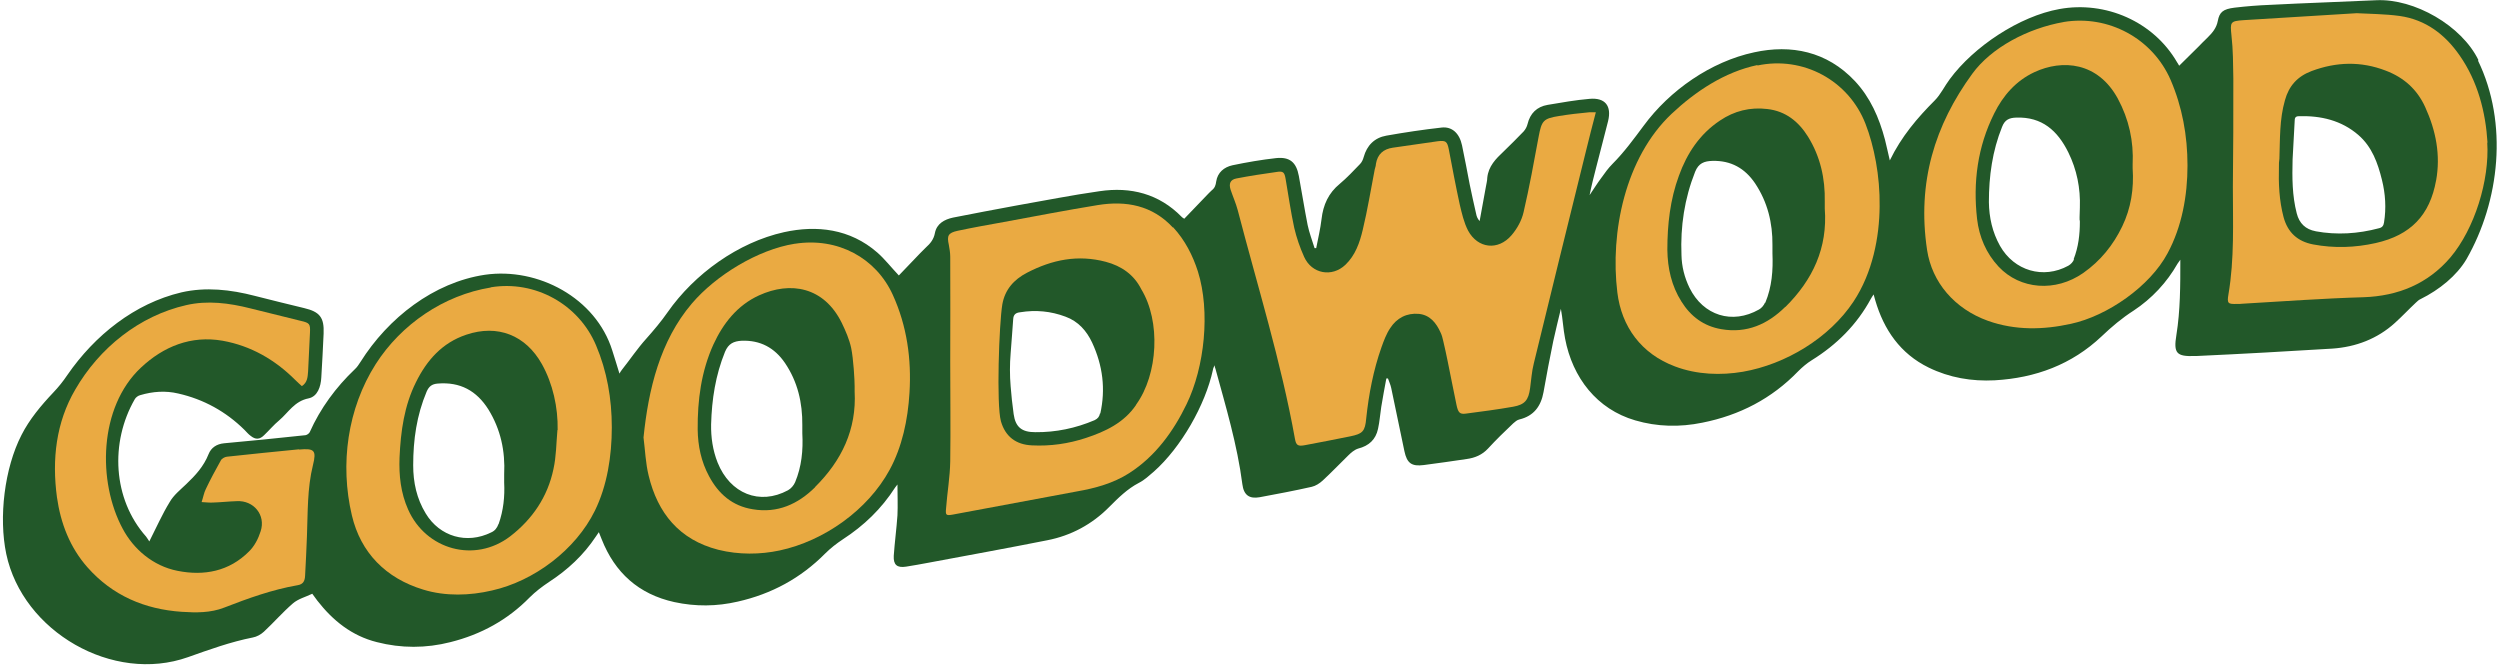
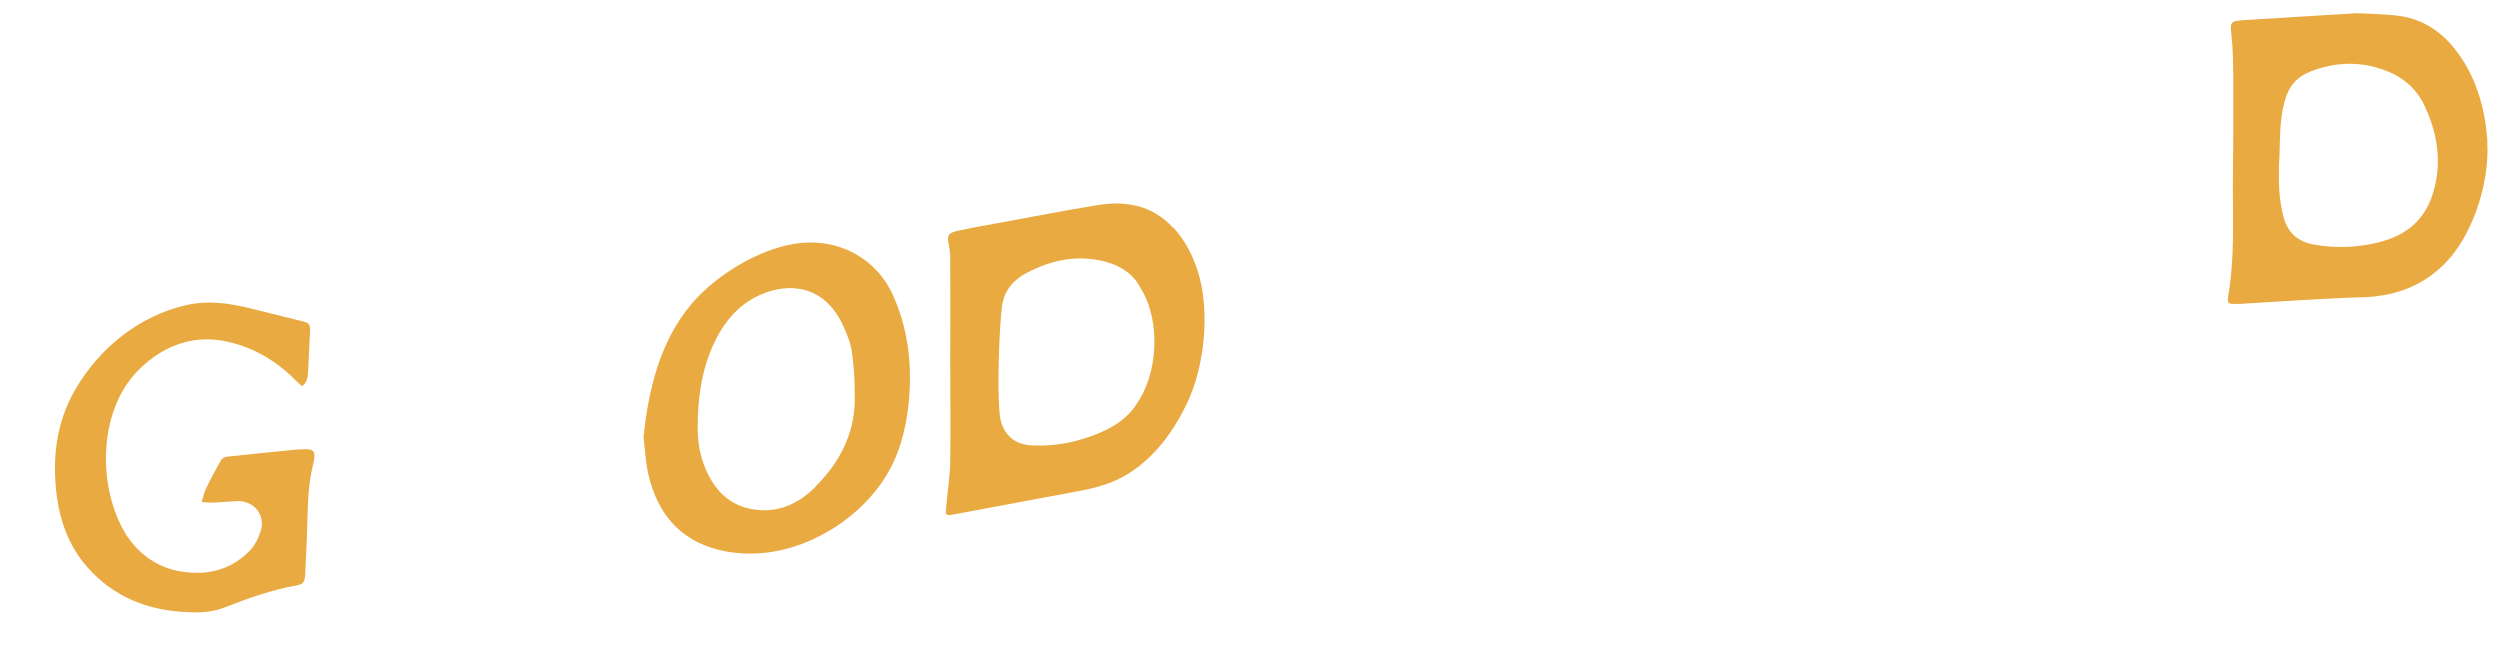
<svg xmlns="http://www.w3.org/2000/svg" viewBox="0 0 1080 288.7">
-   <path d="m1070.7 26c-7.2-14.9-27.7-26.7-44.2-25.9-14.8.7-30.6 1.2-45.9 2-5.1.2-10.1.6-15.2 1.2s-6.6 2-7.3 5.7c-.6 3.2-2.4 5.2-4.5 7.3-1.4 1.3-2.8 2.8-4.1 4.1-2.7 2.7-5.4 5.3-8.1 8-.4-.7-.6-1.1-.9-1.5-10.2-17.6-30.9-26.6-50.8-23-17.3 3.1-37 16.2-47.4 30.3-2.2 2.9-3.9 6.6-6.5 9.2-7.5 7.5-14.4 15.6-19.4 25.9-.8-3.4-1.4-6.2-2.1-9-2.5-9.4-6.3-18.2-13.1-25.4-12-12.7-27.4-15.8-43.4-12.3-18.7 4-36.5 16.4-47.8 31.8-4.1 5.5-8.4 11.4-13.4 16.4-1.8 1.8-3.3 3.9-4.8 6-1.8 2.4-3.4 5-5.1 7.5.8-4 1.8-7.9 2.8-11.8 1.7-6.7 3.5-13.4 5.2-20.2 1.6-6.6-1.3-10.2-8-9.6-6 .5-12.1 1.6-18.1 2.6-4.7.8-7.6 3.7-8.7 8.3-.3 1.2-.9 2.3-1.7 3.2-2.8 2.9-5.7 5.8-8.6 8.6-3.4 3.2-6.6 6.4-7.1 11.4 0 1.3-.4 2.6-.6 3.9-.9 5-1.8 9.9-2.7 14.8-.9-1-1.3-2-1.5-3.1-1-4.2-1.9-8.6-2.8-12.8-1.1-5.6-2.1-11.2-3.3-16.8-1.1-5.2-4.3-8.2-8.8-7.7-8 .9-16 2.1-23.9 3.5-5.1.9-8.4 4.2-9.8 9.3-.3 1.1-.8 2.2-1.6 3-2.8 2.9-5.6 5.9-8.7 8.5-4.9 4-7.2 9.1-7.9 15.3-.5 4.2-1.5 8.4-2.3 12.5-.2 0-.5 0-.7 0-1-3.3-2.3-6.6-3-10-1.4-7.1-2.5-14.2-3.8-21.2-1.1-5.9-3.9-8.3-9.8-7.7-6.3.7-12.7 1.8-18.9 3.1-3.6.8-6.4 3.1-7 7-.2 1.6-.6 2.8-1.9 3.8-.8.7-1.5 1.5-2.3 2.3-3.2 3.3-6.4 6.7-9.6 10-.7-.5-1-.6-1.1-.8-9.8-10-22-13.1-35.5-11.1-12 1.7-24 4.1-36 6.2-9.1 1.7-18.3 3.4-27.3 5.2-3.7.8-7 2.6-7.8 6.6-.5 2.8-2 4.6-3.9 6.3-.9.8-1.6 1.7-2.5 2.5-3.1 3.2-6.2 6.5-9.2 9.6-3.4-3.6-6.1-7.1-9.3-9.9-11.8-10.3-26.2-11.9-40.3-8.8-19.8 4.4-38.7 18-50.3 34.6-2.7 3.9-6 7.8-9.2 11.4-3.8 4.2-7 9-10.5 13.4-.4.5-.7 1-1.1 1.7-1.1-3.5-2.1-7-3.1-10-7.1-22.7-32.1-36-55-32.7-22.1 3.3-41.8 18.6-53.8 37.7-.7 1.1-1.5 2.3-2.4 3.1-8.2 7.8-14.9 16.9-19.5 27.2-.3.6-1.2 1.2-1.8 1.3-11.7 1.3-23.5 2.4-35.2 3.5-3.2.3-5.6 1.9-6.7 4.7-2.1 5.3-5.7 9.2-9.7 13-2.5 2.4-5.4 4.7-7.1 7.7-3.2 5.2-5.7 10.9-8.8 17-.5-.7-.9-1.5-1.4-2.1-14.4-16.2-15.6-40.7-4.9-59.3.4-.8 1.5-1.6 2.4-1.8 5.4-1.6 10.9-2 16.4-.7 11 2.5 20.6 7.8 28.6 15.7.9.9 1.7 1.9 2.7 2.6 2.1 1.7 3.9 1.6 5.8-.3 2.2-2.1 4.2-4.5 6.5-6.4 4-3.4 6.6-8.3 12.7-9.5 3.9-.8 5.3-5.1 5.5-9 .4-6.3.7-12.6 1-19 .3-7-1.7-9.4-8.4-11-7.1-1.7-14.3-3.5-21.4-5.3-10.4-2.7-21.1-3.9-31.6-1.5-20.3 4.8-37.5 18.6-49.3 35.7-1.8 2.7-3.9 5.3-6.1 7.6-5.3 5.6-10.3 11.6-13.7 18.3-7.4 14.4-9.9 35.6-6.6 51.4 7.1 33.6 46.1 56.1 78.5 44.6 9-3.2 18.4-6.6 28-8.5 1.7-.3 3.5-1.3 4.8-2.5 4.3-4 8.1-8.4 12.5-12.2 2.3-2 5.5-2.8 8.4-4.2.8 1.1 1.5 2.1 2.2 3 6.7 8.6 14.9 15.2 25.7 17.9 10.5 2.7 21.2 2.7 31.8 0 13.2-3.3 24.7-9.6 34.2-19.3 2.5-2.5 5.4-4.7 8.4-6.7 8-5.2 14.9-11.6 20.2-19.6.4-.6.8-1.1 1.3-1.9.5 1.2.8 2.1 1.2 3 5.7 14.5 16 23.8 31.4 27.2 9.2 2 18.3 1.9 27.4-.2 14.6-3.3 27.2-10.1 37.8-20.8 2.3-2.3 4.9-4.3 7.6-6.1 9.1-5.9 16.7-13.2 22.6-22.4.3-.4.6-.8 1-1.3 0 4.7.2 9 0 13.3-.4 5.8-1.2 11.7-1.6 17.5-.2 3.9 1.4 5.3 5.3 4.7 3.2-.5 6.5-1.1 9.7-1.7 17.1-3.2 34.2-6.3 51.3-9.7 10.3-2 19.4-6.9 26.8-14.4 3.9-3.9 7.8-7.8 12.8-10.4 2.4-1.2 4.5-3.2 6.5-4.9 11.7-10.4 22.2-28.7 25.5-44 0-.5.4-1 .6-1.9.2.8.4 1.2.5 1.6 4.4 16.1 9.4 32.7 11.6 49.8.6 4.7 3 6.4 7.5 5.6 7.5-1.4 15-2.8 22.5-4.5 1.7-.4 3.4-1.5 4.7-2.7 3.8-3.5 7.3-7.2 11-10.8 1.2-1.2 2.7-2.5 4.3-3 4.7-1.2 7.6-3.9 8.6-8.5.7-3.1.9-6.3 1.4-9.5.7-4.1 1.4-8.2 2.2-12.3h.7c.5 1.4 1.1 2.7 1.4 4.1 1.9 9.1 3.8 18.2 5.7 27.3 1.1 5.2 3.1 6.7 8.4 6 6.2-.8 12.4-1.7 18.5-2.6 3.6-.5 6.7-1.8 9.2-4.5 3.5-3.8 7.2-7.4 10.9-10.9.8-.7 1.7-1.5 2.7-1.7 6.2-1.5 9.3-5.7 10.4-11.8 1.3-7.4 2.7-14.7 4.2-22 1-4.7 2.2-9.3 3.3-14 .8 4.3 1 8.7 1.8 12.8 3.2 17 13.8 30.6 30.3 35.4 9.5 2.8 19.3 3 29 1 16.1-3.2 30-10.4 41.4-22.2 1.8-1.8 3.8-3.5 5.9-4.8 10.8-6.7 19.5-15.4 25.5-26.5.3-.6.7-1.1 1.2-1.9.3 1 .5 1.8.7 2.5 3.7 12.7 10.8 23.1 23.1 29.1 9 4.4 18.6 6 28.5 5.5 17.6-1 33.3-6.8 46.2-19 4.3-4.1 8.8-7.9 13.8-11.1 7.9-5.2 14.4-12.2 19-20.3.3-.5.6-.9 1.2-1.7 0 11.2 0 21.9-1.7 32.5-1.3 7.9 0 9.4 8 9.1h.7c19.6-.9 39.2-2 58.7-3.2 10.1-.7 19.4-4.2 27-11.1 3.1-2.8 6-5.9 9.1-8.8.6-.6 1.3-1.2 2-1.5 8.1-4 15.6-10.1 19.8-17.2 14.4-25.1 18.1-58.8 5-85.8l.2-.3zm-855.4 200.5c-.6 1.6-1.5 2.8-3.1 3.5-10.5 5.2-22.2 1.9-28.3-8.2-3.9-6.4-5.4-13.4-5.4-20.8 0-11 1.5-21.6 5.8-31.8 1-2.3 2.3-3.3 4.8-3.5 9.7-.8 16.8 3.1 21.9 11.2 5.3 8.6 7.3 18 6.8 28v3.6c.3 5.9-.3 12-2.4 17.9h-.1zm128.2-18.2c-.6 1.4-1.8 2.8-3.1 3.5-12.2 6.6-25 1.5-30.4-12-2.1-5.3-2.9-10.9-2.8-16.5.3-10.8 1.9-21.2 6-31.3 1.5-3.6 3.8-4.6 7.2-4.8 8-.3 14.2 3 18.7 9.6 5.5 8.1 7.6 17.2 7.5 26.9v3.5c.4 7.3-.3 14.4-3.1 21.1zm131.7-29.7c-.3 1.4-.9 2.2-2.3 2.9-8.2 3.5-16.8 5.3-25.7 5.2-5.7 0-8.5-2.1-9.3-7.8-.6-4.2-1-8.3-1.3-12-.4-4.8-.4-9.5 0-14.3.4-5.5.8-10.1 1.1-14.7.1-2 1.1-2.8 3-3 6.7-1.1 13.2-.5 19.6 1.9 5.5 2 9.1 6.1 11.5 11.2 4.6 9.9 5.9 20.1 3.5 30.8v-.2zm287.3-47.9c-.5 1.2-1.5 2.4-2.6 3-11.6 6.6-24.1 2.6-30-9.3-2.2-4.5-3.4-9.3-3.5-14.2-.5-12.4 1.3-24.4 5.9-36 1.5-3.7 3.9-4.6 7.5-4.7 8-.2 14 3.2 18.4 9.7 5.4 8.1 7.6 17.1 7.5 26.7v3.5c.3 7.3-.2 14.5-3.1 21.4h-.1zm133.5-18.7c-.4 1.1-1.4 2.2-2.5 2.8-10.8 5.9-23.4 2.2-29.5-8.6-3.3-5.9-4.7-12.2-4.8-18.9 0-11.2 1.5-22.1 5.7-32.5 1.2-3.1 3.1-3.9 6.1-4 11.2-.4 17.9 5.7 22.5 15 3.7 7.5 5.3 15.5 5 23.9s0 4 0 6.1c0 5.4-.6 10.9-2.7 16.2zm104.4-12.1c-4.4-.8-7.1-3.4-8.2-7.7-2-7.7-2-15.5-1.8-23.3.3-5.5.6-11.1.9-16.6 0-1.2.2-2.1 1.8-2.1 9.5-.3 18.4 1.8 25.7 8.1 5.9 5.1 8.4 12.1 10.2 19.4 1.5 6 1.9 12.2.9 18.4-.2 1.4-.8 2.2-2.2 2.5-9 2.4-18.2 3-27.4 1.3z" fill="#225829" />
  <g fill="#eaaa42">
    <path d="m1074.6 61.6c-.8-13.2-4.2-26.4-12-37.6-6.3-9.1-14.7-15.5-25.9-17.1-6.6-.9-13.4-.9-18.6-1.2-17.3 1.1-33 2-48.8 3-5.9.4-5.9.8-5.3 6.7.7 6.1.7 12.3.8 18.5 0 15.6 0 31.3-.2 46.9 0 15.5.7 31-1.9 46.3-.7 4.1-.2 4.3 3.8 4.2.8 0 1.6 0 2.3-.1 17.3-1 34.8-2.3 52.2-2.8 15-.5 27.8-5.8 37.5-17.1 10.6-12.5 17-33.5 16-49.7zm-22.2 16.3c-2.7 15.1-11 23.7-26.1 27.1-9 2-17.9 2.3-27 .6-6.8-1.3-11-5.2-12.8-11.8-1.9-7.2-2.2-14.5-2-21.9 0-1.1 0-2.2.2-3.3.3-8.5 0-17 2.4-25.3 1.7-6.2 5.4-10.3 11.5-12.6 10.7-4 21.3-4.3 32-.2 7.9 3 13.6 8.1 17.1 15.8 4.6 10.1 6.7 20.6 4.7 31.7z" />
-     <path d="m891.6 9.5c-15.6 2.7-31.4 11.1-39.6 22.4-16.1 22.1-23.9 46.8-19.5 76.1 2.1 13.9 11.8 25.4 26.3 30.6 11.8 4.2 24 3.9 35.8 1.3 15.8-3.4 34.2-16.2 41.8-30.5 6.2-11.5 8.6-24.9 8.6-37.9s-2.3-25.4-7.3-37c-7.8-17.9-26.9-28.2-46.2-25zm25.2 88.3c-3.9 8.1-9.4 14.9-16.8 20.1-12 8.4-27.3 7.2-36.6-2.7-5.4-5.8-8.4-12.9-9.3-20.6-1.8-15.9.2-31.2 7.4-45.6 3.8-7.7 9.4-14.1 17.3-17.8 12.2-5.7 27.5-4.4 36.1 11.4 4.8 8.9 6.9 18.4 6.4 28.5v1.6c.6 8.8-.7 17.2-4.5 25.1z" />
-     <path d="m759.2 28.1c-14.2 3-26.8 11.4-37.1 21.1-20 18.9-26.6 51.1-23.4 77.2 1.8 14.6 10.2 26.4 24.9 31.9 9.5 3.6 19.9 3.9 29.3 2.3 18.5-3.2 37.4-14.6 47.8-30.3 8.3-12.5 11.2-28 11.3-41.1.2-13.2-2.4-26.2-6.1-35.7-7.3-18.8-27-29.4-46.7-25.2zm12 104.5c-7.6 7.5-16.6 11.5-27.6 9.6-7.6-1.3-13.2-5.5-17.2-11.9-4.3-6.8-6-14.4-6.1-22.4 0-10.9 1.2-21.7 5-32 3.5-9.7 9-18 17.7-23.8 6.2-4.2 13.1-5.9 20.5-5 7.9.9 13.5 5.4 17.6 12 5.3 8.6 7.4 18 7.2 28v3c1.3 17-5.2 30.8-17 42.5z" />
-     <path d="m686.6 48.5c-4.3.4-8.7.9-13 1.6-6.9 1.1-7.6 2-8.9 8.9-2 10.9-4 21.8-6.5 32.6-.8 3.6-2.8 7.2-5.2 10-5.8 6.8-14.6 5.8-18.8-2-1.8-3.5-2.7-7.5-3.6-11.3-1.7-7.8-3.2-15.8-4.7-23.7-.7-3.5-1.3-4-4.7-3.6-6.5.9-13 1.9-19.5 2.8-4.1.6-6.6 2.8-7.3 7 0 .8-.3 1.5-.5 2.3-1.7 8.7-3.1 17.5-5.2 26.2-1.3 5.5-3.2 11-7.5 15.1-5.8 5.5-14.5 3.9-17.8-3.4-1.8-4-3.3-8.3-4.3-12.6-1.5-7-2.5-14-3.7-21-.5-3-1-3.6-4-3.1-5.8.8-11.6 1.7-17.3 2.8-2.6.5-3.3 2.2-2.5 4.8 1 3 2.3 5.9 3.1 8.9 8.5 32.7 18.7 65.3 24.7 98.7.5 2.9 1.3 3.4 4.4 2.8 6.5-1.2 13-2.5 19.5-3.8 5.4-1.1 6.4-2.2 6.9-7.7 1.1-10.5 3.1-20.9 6.6-30.8 1-2.8 2.1-5.8 3.8-8.3 2.8-4.3 7.1-6.6 12.4-6.1 4.8.5 7.5 4 9.3 8 .6 1.2.9 2.5 1.2 3.8.7 2.9 1.3 5.8 1.9 8.7 1.3 6.3 2.5 12.6 3.8 18.8.7 3.3 1.4 4.1 3.9 3.8 6.9-.9 13.8-1.8 20.6-3 5-.9 6.6-2.8 7.3-8 .5-3.5.7-7.2 1.6-10.7 7.5-30.7 15-61.4 22.6-92 1.3-5.4 2.7-10.7 4.2-16.5z" />
    <path d="m506.7 98.3c-8.9-9.6-20.2-11.7-32.5-9.7-13.5 2.2-27 4.8-40.5 7.3-6.7 1.2-13.4 2.4-20 3.8-4.1.9-4.7 2.1-3.8 6.1.3 1.7.6 3.4.6 5.1.1 15.1 0 30.3 0 45.5s.2 28.6 0 42.9c-.1 6.8-1.3 13.5-1.8 20.3-.3 3 0 3.2 2.9 2.7 17.9-3.3 35.7-6.7 53.6-10 8-1.4 15.7-3.5 22.6-7.9 11.4-7.3 19.2-18.2 24.8-29.8 7.8-16 10.3-40.1 4.9-57.3-2.2-6.9-5.6-13.6-10.7-19.1h-.1zm-15.9 76.6c-5.2 7.7-13.2 11.5-21.7 14.3-7.6 2.5-15.3 3.6-23.3 3.2-6.9-.3-11.5-3.8-13.4-10.4-2-7.2-.8-42.1.6-50.5 1.1-6.3 4.9-10.7 10.7-13.7 10.8-5.6 21.9-7.9 34-4.7 6.8 1.8 12.2 5.6 15.3 11.8 8.5 13.9 7.3 36.8-2.2 49.9z" />
    <path d="m343.3 105.3c-15.8 2.5-34 13.6-44.4 25.8-13.8 16.2-18.8 37.2-20.9 57.9.7 5.5.9 11.1 2.2 16.4 3.9 16.3 13.3 27.8 30.1 32.1 8.8 2.2 18.1 2.1 26.5.3 19.2-4.1 38.1-17.5 47.5-34.8 5.4-9.9 7.9-21.6 8.6-33.3.9-14.6-1.1-28.9-7.2-42.3-7.2-15.9-23.7-25-42.3-22.1zm8.8 105.2c-7.4 7.3-16.2 11.3-26.9 9.5-8.8-1.4-14.8-6.6-18.9-14.3-3.4-6.3-4.8-13.1-4.9-20.1-.1-12.7 1.5-25.1 6.8-36.8 4.2-9.1 10.3-16.9 19.7-21.2 13.6-6.2 28-3.7 35.7 11.8 1.7 3.5 3.3 7.2 4.1 10.9 1 4.8 1.5 14 1.5 16.5v2.3c.9 16.4-5.6 29.9-17.1 41.3z" />
-     <path d="m212 124.2c-20.3 3.3-38.7 15.9-49.7 33.1-12.2 19.2-15.5 43.2-10.3 65.3 3.8 16.2 14.7 27.2 30.8 32.1 9.7 3 20.3 2.6 29.7.4 18.3-4.1 36.2-17.6 44.5-34.5 5.3-10.8 7.3-23.6 7.3-36s-2.1-24.3-6.8-35.4c-7.5-17.8-26.4-28.2-45.4-25.1h-.1zm28.8 61.7c-.5 5.6-.5 11.3-1.7 16.7-2.5 12-9.1 21.7-18.7 29.1-15.3 11.7-36.4 5.8-44.1-11.6-3.2-7.2-4-14.7-3.7-22.5.5-11.2 2-22.3 7.1-32.5 4.7-9.5 11.3-17 21.7-20.5 13.6-4.6 25.7.2 32.7 12.7 4.7 8.4 7 18.7 6.8 28.5h-.1z" />
    <path d="m129.2 194.1c-10.4 1-20.9 2.1-31.2 3.2-.9.1-2.2.8-2.6 1.6-2.3 4.1-4.5 8.2-6.5 12.4-.8 1.6-1.1 3.5-1.8 5.6 2 .1 3.4.3 4.9.2 3.4-.1 6.9-.5 10.3-.6 7.3-.4 12.6 6 10.3 13-1 3.2-2.7 6.5-5.1 8.8-8.5 8.5-19.3 10.6-30.8 8.3-10.7-2.1-19.1-9.5-23.7-18.2-10.9-20.2-10.4-52.5 7.9-69.6 9.7-9.1 21.6-14 35.3-11.6 12.2 2.2 22.6 8.2 31.3 16.9.9.9 1.9 1.8 2.9 2.7 2.5-1.6 2.5-4.1 2.7-6.4.3-5.5.5-11.1.8-16.6.2-3.9-.1-4.3-4-5.2-7.3-1.8-14.6-3.6-21.8-5.4-9.1-2.3-18.5-3.5-27.6-1.4-20.3 4.6-37.6 18.5-48 36.5-8.3 14.2-10.1 30.2-7.9 46.5 1.6 11.3 5.6 21.7 13.2 30.3 10.8 12.2 24.7 18.1 40.7 19.2 6.2.4 12.4.5 18.3-1.8 10.3-4 20.8-7.8 31.8-9.7 2.5-.4 3.1-2 3.2-4.1.3-5.7.6-11.4.8-17.1.4-10.3.1-20.6 2.6-30.7 1.6-6.4.6-7.3-6-6.7z" />
  </g>
</svg>